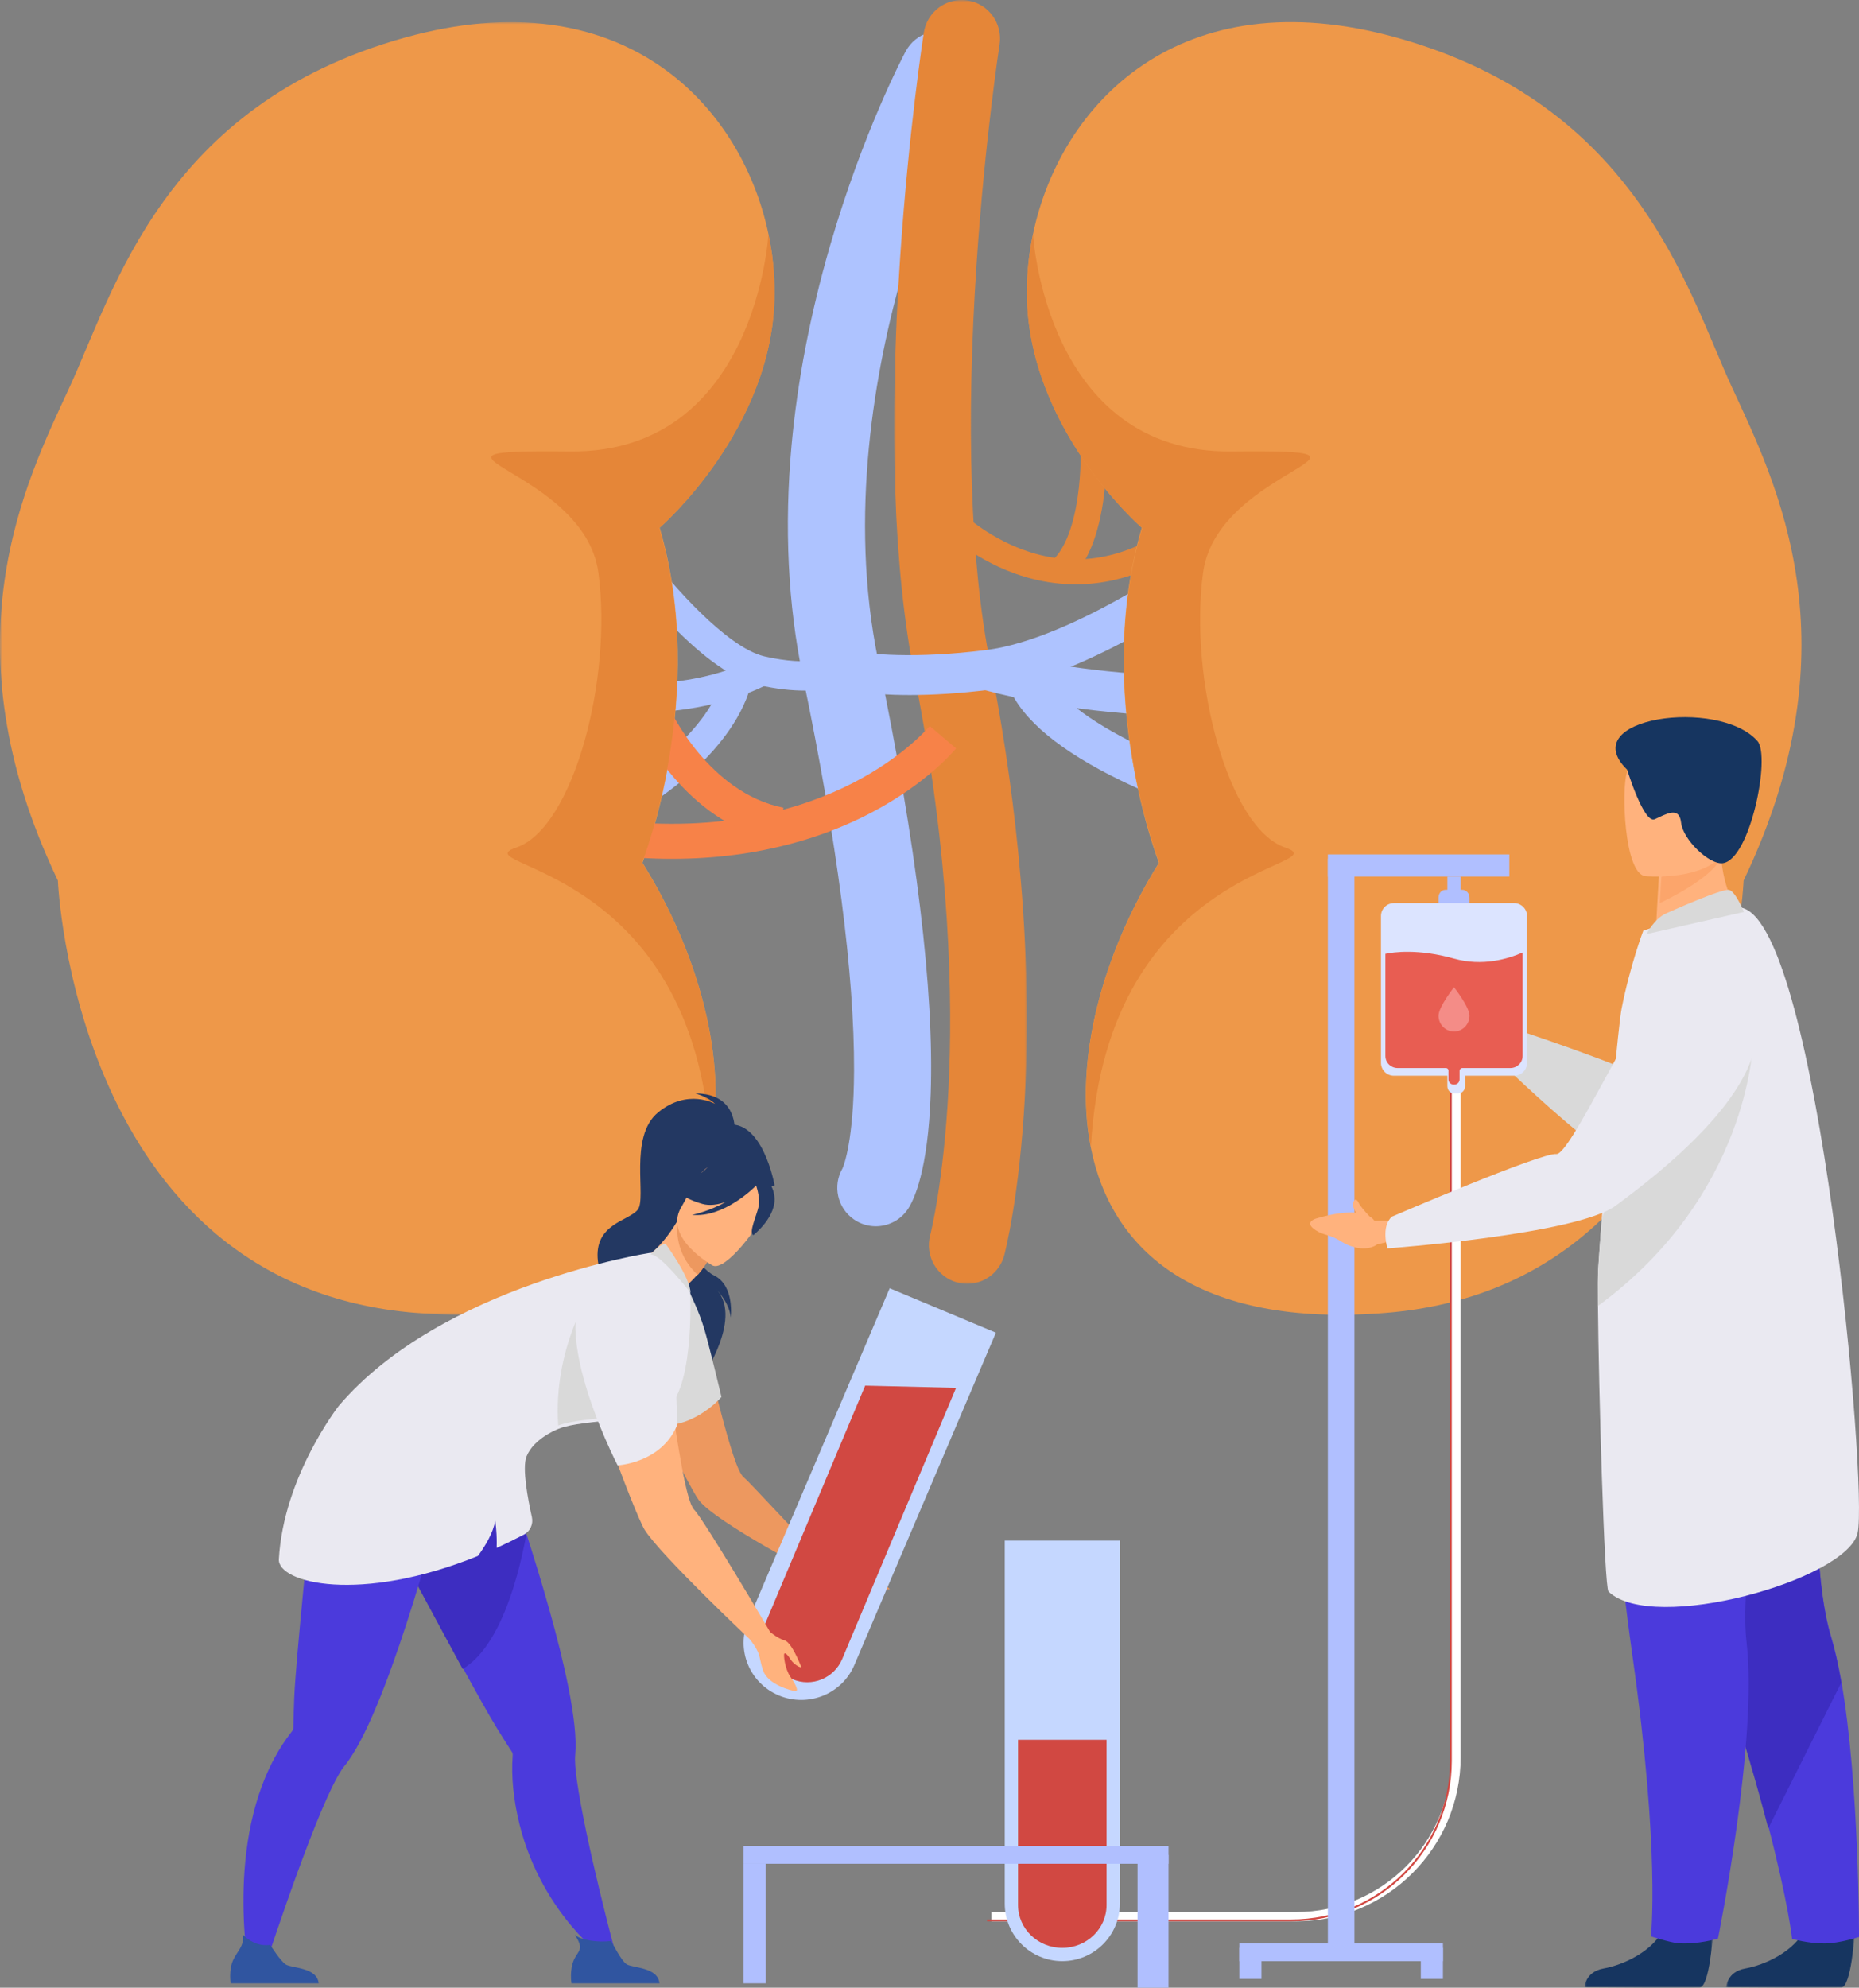
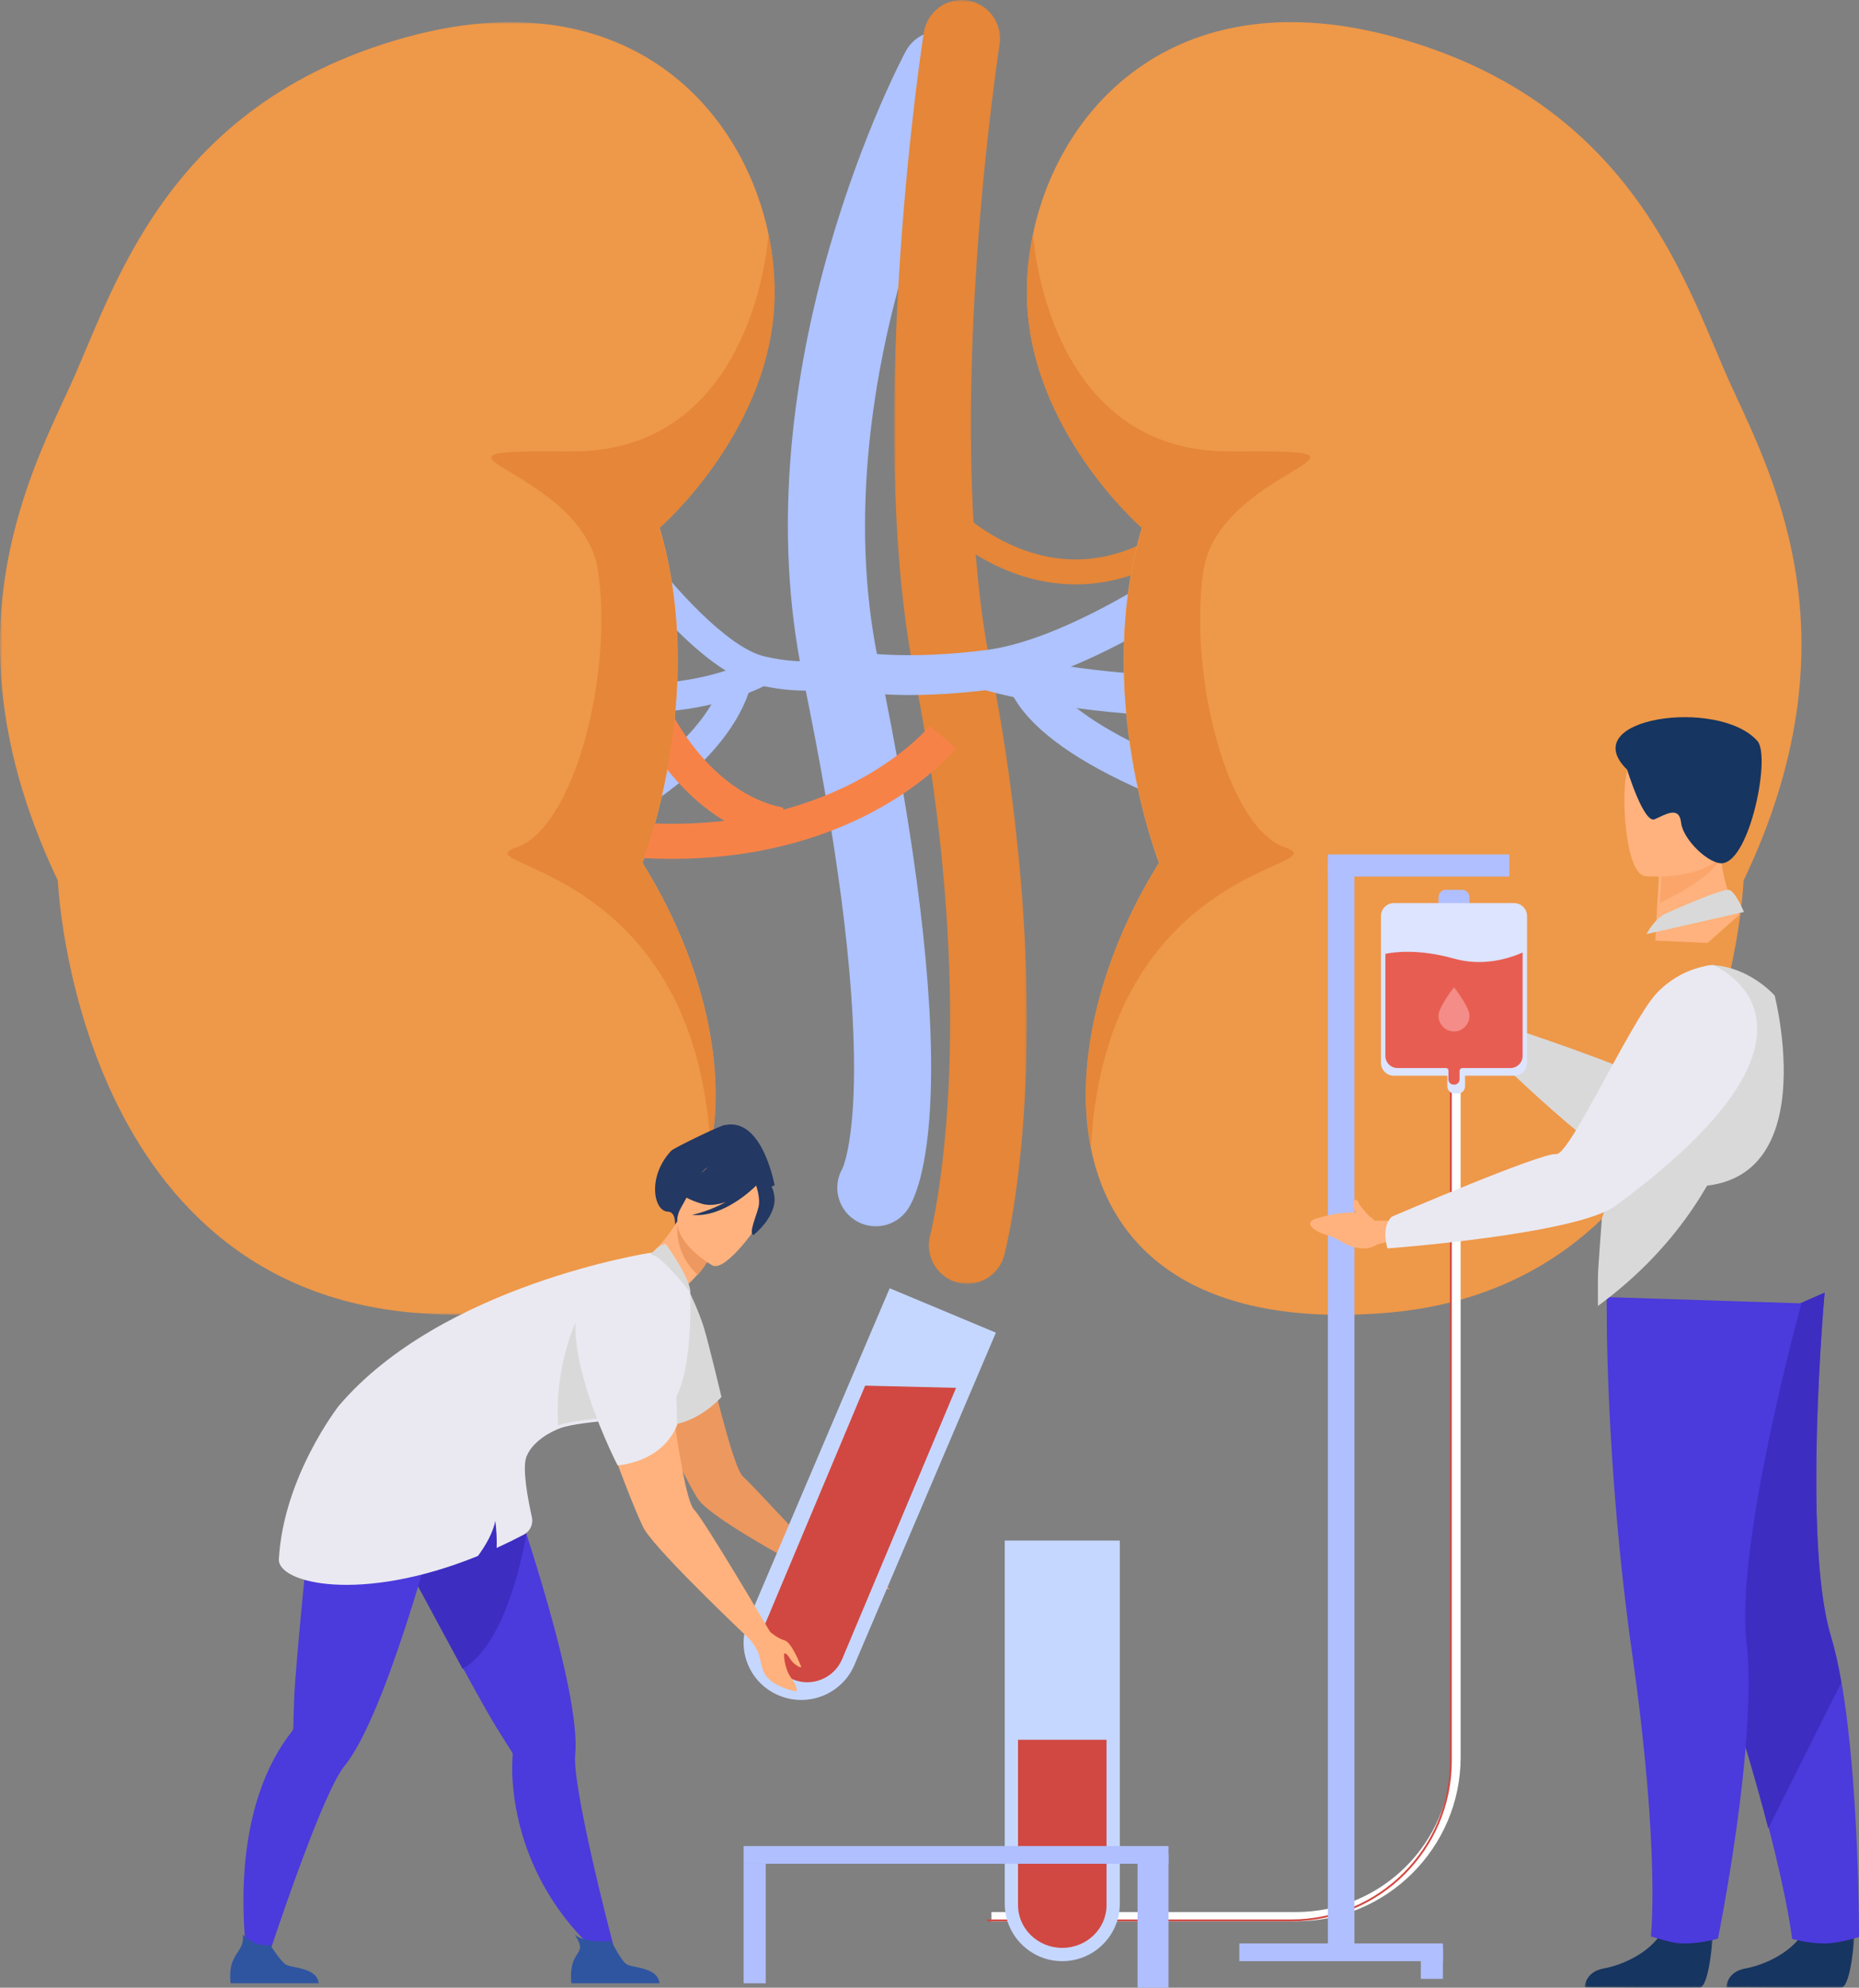
<svg xmlns="http://www.w3.org/2000/svg" xmlns:xlink="http://www.w3.org/1999/xlink" width="420px" height="449px" viewBox="0 0 420 449" version="1.1">
  <rect x="0" y="0" width="420" height="449" fill="#808080" stroke="none" />
  <title>C03538EA-DFCE-4B15-BCAD-314EDAC69210</title>
  <defs>
    <polygon id="path-1" points="0 0 30 0 30 290 0 290" />
    <polygon id="path-3" points="0 0 175 0 175 292 0 292" />
    <polygon id="path-5" points="0 0 29 0 29 16 0 16" />
    <polygon id="path-7" points="0 0 29 0 29 16 0 16" />
  </defs>
  <g id="Pages" stroke="none" stroke-width="1" fill="none" fill-rule="evenodd">
    <g id="ui-maladie_renale" transform="translate(-495, -713)">
      <g id="Group-26-Copy" transform="translate(275, 713)">
        <g id="a-quoi-servent-nos-reins" transform="translate(220, -0)">
          <path d="M190.66,263.424 C190.652,263.436 190.645,263.447 190.637,263.459 C190.645,263.447 190.652,263.436 190.66,263.424 M197.863,277 C196.186,277 194.49,276.516 192.996,275.506 C189.17,272.921 188.054,267.827 190.359,263.901 C190.641,263.259 192.893,257.639 192.954,241.891 C193.038,220.195 189.146,190.228 181.385,152.823 C178.016,136.588 177.157,119.034 178.83,100.648 C180.156,86.072 183.069,70.934 187.487,55.655 C195.003,29.668 204.232,12.318 204.621,11.593 C206.892,7.357 212.168,5.764 216.406,8.034 C220.643,10.304 222.237,15.578 219.966,19.813 C219.881,19.972 211.088,36.564 204.096,60.891 C197.736,83.02 191.591,116.318 198.432,149.289 C207.067,190.91 211.051,223.782 210.271,246.993 C209.681,264.569 206.446,271.156 205.082,273.172 C203.4,275.659 200.656,277 197.863,277" id="Fill-1" fill="#AEC3FF" />
          <g id="Group-5" transform="translate(202, 0)">
            <mask id="mask-2" fill="white">
              <use xlink:href="#path-1" />
            </mask>
            <g id="Clip-4" />
            <path d="M16.525,290 C15.78,290 15.024,289.903 14.27,289.699 C9.654,288.45 6.916,283.675 8.151,279.029 C8.229,278.727 11.223,267.005 12.293,245.87 C13.29,226.199 12.778,194.117 4.677,152.991 C-0.124,128.615 -1.235,96.674 1.373,58.055 C3.303,29.479 6.575,8.26 6.713,7.371 C7.453,2.614 11.885,-0.639 16.611,0.106 C21.338,0.85 24.57,5.31 23.831,10.067 C23.798,10.277 20.521,31.552 18.648,59.401 C16.192,95.897 17.238,127.087 21.673,149.601 C26.376,173.479 31.562,209.85 29.557,247.517 C28.339,270.409 25.026,283.019 24.885,283.544 C23.846,287.435 20.347,290 16.525,290" id="Fill-3" fill="#E58638" mask="url(#mask-2)" />
          </g>
          <path d="M181.773,156 C178.91,156 175.39,155.67 171.22,154.702 C165.749,153.433 159.132,148.83 151.553,141.02 C146.1,135.399 142.165,130.191 142,129.971 L147.271,126 C147.271,126 147.271,126 147.271,126.001 C151.43,131.519 164.103,146.275 172.711,148.272 C182.939,150.644 188.272,148.483 188.324,148.461 L188.284,148.479 L191,154.495 C190.523,154.711 187.43,156 181.773,156" id="Fill-6" fill="#AEC3FF" />
          <path d="M143.694,161 C138.678,161 135.332,160.53 135,160.482 L135.942,154.076 C136.126,154.102 154.507,156.642 170.135,149 L173,154.811 C162.509,159.941 151.222,161 143.694,161" id="Fill-8" fill="#AEC3FF" />
          <path d="M146.295,182 L143.002,176.278 L144.649,179.139 L143,176.28 C143.176,176.174 160.657,165.528 163.656,152 L170,153.463 C166.377,169.809 147.114,181.51 146.295,182" id="Fill-10" fill="#AEC3FF" />
          <path d="M205.531,157 C195.564,157 190.321,155.739 190,155.659 L192.132,146.925 C195.716,147.786 206.772,148.88 222.838,146.83 C242.838,144.278 270.494,124.202 270.771,124 L276,131.285 C274.793,132.167 246.195,152.916 223.956,155.754 C216.656,156.686 210.505,157 205.531,157" id="Fill-12" fill="#AEC3FF" />
          <path d="M275.218,162 C261.55,162 241.056,160.935 222,155.772 L224.321,147 C254.541,155.188 289.929,152.455 290.284,152.427 L291,161.479 C290.398,161.528 284.322,162 275.218,162" id="Fill-14" fill="#AEC3FF" />
          <path d="M272.26,184 C271.888,183.882 263.031,181.062 253.261,176.321 C239.531,169.659 231.032,162.619 228,155.398 L236.298,152 C238.409,157.026 245.84,162.836 257.223,168.359 C266.406,172.815 274.916,175.524 275,175.551 L272.26,184 Z" id="Fill-16" fill="#AEC3FF" />
          <g id="Group-20" transform="translate(0, 5)">
            <mask id="mask-4" fill="white">
              <use xlink:href="#path-3" />
            </mask>
            <g id="Clip-19" />
            <path d="M145.161,189.897 C157.864,210.257 164.463,234.427 160.576,254.137 L160.576,254.141 C155.93,277.722 136.279,294.922 94.133,291.585 C16.754,285.457 13.073,193.904 13.073,193.904 C-12.565,140.222 5.695,104.14 15.712,82.459 C25.733,60.779 37.006,18.626 91.513,3.481 C140.317,-10.081 167.408,18.359 173.608,47.817 L173.612,47.821 C174.557,52.293 175.019,56.791 175,61.166 C174.875,91.84 149.036,114.206 149.036,114.206 C160.158,151.763 145.161,189.897 145.161,189.897" id="Fill-18" fill="#EE9849" mask="url(#mask-4)" />
          </g>
          <path d="M151.828,194 C147.166,194 142.226,193.72 137,193.09 L137.904,185.235 C163.675,188.339 181.91,182.404 192.669,176.877 C204.327,170.889 209.996,164.068 210.051,164 L216,169.052 C215.74,169.373 209.493,176.99 196.559,183.728 C186.999,188.709 172.071,194 151.828,194" id="Fill-21" fill="#F78248" />
          <path d="M175.425,190 C154.425,185.84 144.416,164.016 144,163.089 L151.243,160.006 L147.621,161.548 L151.24,160 C151.326,160.191 160.066,179.1 177,182.455 L175.425,190 Z" id="Fill-23" fill="#F78248" />
          <path d="M243.048,132 C236.151,132 230.184,130.152 225.621,128.044 C216.67,123.911 211.228,118.015 211,117.767 L215.352,114.004 L213.176,115.885 L215.348,114 C215.398,114.053 220.358,119.388 228.297,123.01 C238.668,127.739 249.088,127.467 259.266,122.199 L262,127.201 C255.221,130.709 248.81,132 243.048,132" id="Fill-25" fill="#E58638" />
-           <path d="M240.43,132 L237,127.235 C240.123,124.951 242.355,119.823 243.456,112.404 C244.337,106.468 244.14,101.293 244.137,101.241 L249.974,101 C249.983,101.233 250.195,106.792 249.233,113.275 C247.876,122.421 244.914,128.721 240.43,132" id="Fill-27" fill="#E58638" />
          <path d="M145.065,194.86 C157.809,215.188 164.429,239.321 160.53,259 C156.941,194.624 103.856,195.822 116.685,191.431 C129.514,187.044 138.456,153.302 135.19,129.332 C131.921,105.362 86.79,101.547 128.776,101.98 C170.758,102.413 173.604,53 173.604,53 L173.608,53.004 C174.556,57.469 175.019,61.96 175,66.328 C174.875,96.955 148.952,119.286 148.952,119.286 C160.11,156.785 145.065,194.86 145.065,194.86" id="Fill-29" fill="#E58638" />
          <path d="M261.839,194.897 C249.137,215.257 242.537,239.427 246.424,259.137 L246.424,259.141 C251.07,282.722 270.721,299.922 312.867,296.585 C390.246,290.457 393.927,198.904 393.927,198.904 C419.565,145.222 401.305,109.14 391.288,87.459 C381.267,65.779 369.994,23.626 315.486,8.481 C266.683,-5.081 239.592,23.359 233.392,52.817 L233.388,52.821 C232.442,57.293 231.981,61.791 232,66.166 C232.125,96.84 257.964,119.206 257.964,119.206 C246.843,156.763 261.839,194.897 261.839,194.897" id="Fill-31" fill="#EE9849" />
          <path d="M261.935,194.86 C249.192,215.188 242.571,239.321 246.47,259 C250.059,194.624 303.143,195.822 290.315,191.431 C277.485,187.044 268.544,153.302 271.81,129.332 C275.079,105.362 320.21,101.547 278.224,101.98 C236.242,102.413 233.397,53 233.397,53 L233.393,53.004 C232.444,57.469 231.981,61.96 232,66.328 C232.125,96.955 258.047,119.286 258.047,119.286 C246.89,156.785 261.935,194.86 261.935,194.86" id="Fill-33" fill="#E58638" />
          <path d="M292.844,434 L224,434 L224,431.905 L292.844,431.905 C312.174,431.905 327.901,416.212 327.901,396.922 L327.901,235 L330,235 L330,396.922 C330,417.367 313.332,434 292.844,434" id="Fill-35" fill="#FFFFFF" />
          <path d="M291.739,434 L223,434 L223,433.581 L291.739,433.581 C311.503,433.581 327.581,417.525 327.581,397.79 L327.581,236 L328,236 L328,397.79 C328,417.756 311.733,434 291.739,434" id="Fill-37" fill="#D14842" />
          <path d="M337.751,231.193 C337.751,231.193 337.737,230.638 337.184,229.843 C336.865,229.021 336.307,226.34 336.334,225.799 C336.387,224.77 335.152,225.148 334.619,225.962 C334.44,226.234 334.703,227.362 334.664,227.707 C332.926,226.715 330.211,225.724 325.958,225.06 C325.958,225.06 322.695,224.406 324.594,227.428 C325.863,229.447 327.096,229.566 328.93,232.384 C330.764,235.202 333.728,236.925 336.132,236.432 L338.847,237 L341,232.708 L337.751,231.193 Z" id="Fill-39" fill="#FFB27D" />
          <path d="M400.943,224.872 C400.943,224.872 414.007,275.467 374.29,267.057 C363.567,264.787 335,236.004 335,236.004 C335,236.004 337.749,231.618 341.133,232.084 C341.133,232.084 368.732,241.157 373.146,244.442 C375.591,246.261 378.382,217.597 386.836,218.004 C395.29,218.412 400.943,224.872 400.943,224.872" id="Fill-41" fill="#D9D9D9" />
          <g id="Group-45" transform="translate(390, 433)">
            <mask id="mask-6" fill="white">
              <use xlink:href="#path-5" />
            </mask>
            <g id="Clip-44" />
            <path d="M29,3.847 C29,3.847 28.268,15.805 25.984,15.977 C25.68,16 14.4,16 14.4,16 L0,15.916 C0,15.916 0.094,12.401 4.304,11.657 C8.513,10.915 15.558,7.918 18.108,2.283 C20.79,-3.646 29,3.847 29,3.847" id="Fill-43" fill="#163560" mask="url(#mask-6)" />
          </g>
          <path d="M420,437.538 C420,437.538 415.609,439 412.181,439 C408.358,439 404.882,437.963 404.882,437.963 C404.882,437.963 404.055,430.005 399.507,412.469 C397.122,403.278 393.716,391.46 388.871,376.776 C375.474,336.191 371.399,312.45 371.028,310.201 C371.008,310.083 371,310.024 371,310.024 L371.044,310.004 L412.231,292 C412.231,292 407.141,347.934 413.636,369.404 C414.545,372.405 415.325,375.901 415.993,379.69 C420.095,403.01 420,437.538 420,437.538" id="Fill-46" fill="#4B3ADC" />
          <path d="M416,380.076 L399.501,413 C397.114,403.769 393.706,391.899 388.857,377.149 C375.449,336.386 371.372,312.539 371,310.281 C371.004,310.214 371.008,310.151 371.016,310.083 L412.235,292 C412.235,292 407.141,348.181 413.641,369.745 C414.551,372.759 415.331,376.271 416,380.076" id="Fill-48" fill="#3D2DC1" />
          <g id="Group-52" transform="translate(358, 433)">
            <mask id="mask-8" fill="white">
              <use xlink:href="#path-7" />
            </mask>
            <g id="Clip-51" />
            <path d="M29,3.847 C29,3.847 28.268,15.805 25.984,15.977 C25.681,16 14.4,16 14.4,16 L0,15.916 C0,15.916 0.094,12.401 4.304,11.657 C8.513,10.915 15.558,7.918 18.107,2.283 C20.79,-3.646 29,3.847 29,3.847" id="Fill-50" fill="#163560" mask="url(#mask-8)" />
          </g>
          <path d="M363.011,293 C363.011,293 362.474,329.31 368.801,373.893 C375.128,418.476 372.984,437.4 372.984,437.4 C372.984,437.4 377.331,438.798 379.085,438.94 C383.555,439.302 388.138,437.9 388.138,437.9 C388.138,437.9 397.195,393.301 394.598,370.986 C392.001,348.672 407,294.415 407,294.415 L363.011,293 Z" id="Fill-53" fill="#4B3ADC" />
          <path d="M393,206.631 L385.788,213 L374,212.478 C374.028,211.523 374.244,207.55 374.443,203.951 C374.456,203.739 374.469,203.527 374.479,203.319 C374.653,200.257 374.805,197.626 374.805,197.626 L384.864,191.342 L388.614,189 C388.613,189.064 388.768,192.35 388.793,192.829 C389.223,201.342 393,206.631 393,206.631" id="Fill-55" fill="#FFB27D" />
-           <path d="M361.016,294.595 C361.181,313.761 362.46,358.6 363.402,359.512 C373.398,369.149 417.363,356.87 419.694,346.254 C422.022,335.637 410.835,210.131 393.763,205.119 C390.221,204.081 371.28,210.195 371.28,210.195 C371.28,210.195 368.311,217.957 366.361,227.845 C365.64,231.509 363.282,257.65 361.906,275.119 C361.544,279.775 361.246,283.814 361.071,286.647 C361,287.818 360.984,290.67 361.016,294.595" id="Fill-57" fill="#EAE9F1" />
          <path d="M388.808,193.774 C386.984,197.868 378.544,202.309 375,204 C375.013,203.8 375.026,203.6 375.037,203.405 C375.213,200.521 375.368,198.043 375.368,198.043 L385.607,192.127 C388.016,191.779 389.561,192.089 388.808,193.774" id="Fill-59" fill="#FCA56B" />
          <path d="M371.683,197.912 C371.683,197.912 390.111,199.58 391.002,188.387 C391.892,177.194 394.87,169.871 383.141,168.332 C371.413,166.794 368.784,170.892 367.554,174.558 C366.324,178.223 366.912,197.189 371.683,197.912" id="Fill-61" fill="#FFB27D" />
          <path d="M367.628,173.874 C367.628,173.874 371.384,186.149 373.854,185.056 C376.324,183.962 379.383,181.979 379.807,185.83 C380.23,189.681 386.17,195.332 389.188,194.985 C395.407,194.268 400.076,170.823 397.059,167.396 C388.353,157.509 355.584,162.115 367.628,173.874" id="Fill-63" fill="#163560" />
          <path d="M376.542,206.271 C376.762,206.178 389.256,200.544 390.717,201.03 C392.178,201.514 394,206 394,206 L372,211 C372,211 373.732,207.461 376.542,206.271" id="Fill-65" fill="#D9D9D9" />
          <path d="M361.016,295 C395.067,270.039 396,236 396,236 C379.799,245.265 366.894,258.488 361.902,275.323 C361.541,280.028 361.245,284.108 361.071,286.97 C361,288.153 360.984,291.034 361.016,295" id="Fill-67" fill="#D9D9D9" />
          <path d="M325,205 L332,205 L332,202.791 C332,201.802 331.283,201 330.397,201 L326.557,201 C325.697,201 325,201.78 325,202.741 L325,205 Z" id="Fill-69" fill="#B0BFFF" />
          <path d="M314.936,243 L342.064,243 C343.686,243 345,241.699 345,240.095 L345,206.905 C345,205.301 343.686,204 342.064,204 L314.936,204 C313.314,204 312,205.301 312,206.905 L312,240.095 C312,241.699 313.314,243 314.936,243" id="Fill-71" fill="#DCE4FF" />
          <path d="M328.543,247 L329.457,247 C330.309,247 331,246.267 331,245.364 L331,242.636 C331,241.733 330.309,241 329.457,241 L328.543,241 C327.691,241 327,241.733 327,242.636 L327,245.364 C327,246.267 327.691,247 328.543,247" id="Fill-73" fill="#DCE4FF" />
          <path d="M344,215.164 L344,238.542 C344,240.043 342.756,241.262 341.221,241.262 L330.4,241.262 C330.046,241.262 329.758,241.542 329.758,241.889 L329.758,243.831 C329.758,244.476 329.224,245 328.564,245 L328.435,245 C327.777,245 327.242,244.476 327.242,243.831 L327.242,241.801 C327.242,241.503 326.995,241.262 326.691,241.262 L315.779,241.262 C314.244,241.262 313,240.043 313,238.542 L313,215.459 C314.786,215.08 320.387,214.26 328.5,216.538 C334.933,218.344 340.718,216.612 344,215.164" id="Fill-75" fill="#E85D52" />
          <path d="M332,229.426 C332,227.453 328.5,223 328.5,223 C328.5,223 325,227.453 325,229.426 C325,231.4 326.567,233 328.5,233 C330.433,233 332,231.4 332,229.426" id="Fill-77" fill="#F48C87" />
-           <polygon id="Fill-79" fill="#B0BFFF" points="327 203 330 203 330 198 327 198" />
          <polygon id="Fill-81" fill="#B0BFFF" points="300 442 306 442 306 194 300 194" />
          <polygon id="Fill-82" fill="#B0BFFF" points="300 198 341 198 341 193 300 193" />
          <path d="M310.489,275.747 C310.489,275.747 310.252,275.259 309.437,274.783 C308.82,274.184 307.206,272.299 307.005,271.809 C306.372,270.261 305.48,271.16 305.749,272.611 C305.808,272.925 306.221,273.611 306.326,273.934 C304.374,273.776 301.552,274.027 297.491,275.21 C297.491,275.21 294.316,275.989 297.232,277.885 C299.181,279.152 300.329,278.743 303.104,280.485 C305.88,282.226 309.221,282.523 311.166,281.081 L313.817,280.455 L314,275.74 L310.489,275.747 Z" id="Fill-83" fill="#FFB27D" />
          <path d="M387.045,218 C387.045,218 420.393,231.716 365.018,272.358 C356.162,278.858 313.466,282 313.466,282 C313.466,282 311.917,277.112 314.466,274.828 C314.466,274.828 348.195,260.318 351.615,260.686 C354.649,261.013 368.457,230.582 374.251,224.396 C380.045,218.211 387.045,218 387.045,218" id="Fill-84" fill="#EAE9F1" />
          <polygon id="Fill-85" fill="#B0BFFF" points="280 443 326 443 326 439 280 439" />
-           <polygon id="Fill-86" fill="#B0BFFF" points="280 447 285 447 285 440 280 440" />
          <polygon id="Fill-87" fill="#B0BFFF" points="321 447 326 447 326 440 321 440" />
          <path d="M156.415,294.977 C154.264,288.093 144.909,286.803 141.145,292.96 C140.468,294.068 140.039,295.34 140.002,296.797 C139.795,304.868 155.769,336.108 157.889,338.871 C161.749,343.902 185.049,356 185.049,356 L190,355.281 C190,355.281 187.201,353.528 184.302,350.644 C178.316,344.689 169.589,335.007 167.99,333.666 C165.246,331.365 160.5,308.046 156.415,294.977" id="Fill-88" fill="#ED985F" />
          <path d="M163.849,254.138 C163.982,253.62 152.241,259.294 151.646,259.936 C146.139,265.87 147.71,273.614 150.86,273.688 C152.881,273.736 152.489,277 152.489,277 L175,267.747 C175,267.747 172.29,252.392 163.849,254.138" id="Fill-89" fill="#233862" />
-           <path d="M165.984,255.571 C165.984,255.571 166.778,247 157.11,247 C157.11,247 160.04,247.787 161.555,249.362 C161.555,249.362 155.389,245.776 148.679,251.285 C141.969,256.796 146.138,270.614 144.098,273.239 C142.057,275.863 134.11,276.387 135.082,284.871 C136.053,293.355 160.301,303.981 158.744,311 C158.744,311 168.247,297.162 161.452,290.847 C161.452,290.847 164.764,293.938 165.101,297.611 C165.101,297.611 166,290.44 161.393,288.145 C157.316,286.115 153.976,278.691 154.33,277.364 C154.683,276.037 165.984,255.571 165.984,255.571" id="Fill-90" fill="#233862" />
          <path d="M139,441 L134.259,440.301 C134.259,440.301 118.317,427.596 115.943,403.888 C115.701,401.476 115.651,399.027 115.83,396.558 C115.851,396.273 115.82,395.988 115.664,395.749 C115.664,395.748 115.663,395.746 115.659,395.742 C115.149,394.958 113.879,392.993 112.16,390.198 C110.465,387.444 107.565,382.239 104.374,376.397 C98.626,365.877 91.934,353.295 89.638,349.288 C82.324,336.516 85.849,327.928 85.849,327.928 C85.849,327.928 106.253,325.905 111.845,321 L113.858,324.113 C113.858,324.113 118.279,343.742 118.07,343.832 C118.288,344.5 118.509,345.179 118.734,345.871 C122.223,356.671 126.236,370.169 128.424,381.163 C129.653,387.348 130.305,392.738 129.955,396.41 C129.834,397.669 129.981,399.605 130.315,401.995 C132.291,416.082 139,441 139,441" id="Fill-91" fill="#4B3ADC" />
          <path d="M149,448 L129.109,448 C129.109,448 128.632,444.987 129.671,442.701 C130.667,440.508 132.086,440.438 129.853,437 C131.117,438.293 135.18,438.828 138.055,438.444 C138.408,439.012 140.327,442.821 141.504,443.661 C142.803,444.589 148.6,444.258 149,448" id="Fill-92" fill="#3055A0" />
          <path d="M119,346.142 C117.258,355.803 113.145,371.882 104.527,377 C98.734,366.365 91.988,353.647 89.674,349.596 C82.303,336.685 85.856,328.004 85.856,328.004 C85.856,328.004 106.421,325.959 112.057,321 L114.086,324.147 C114.086,324.147 118.542,343.989 118.331,344.081 C118.551,344.755 118.774,345.442 119,346.142" id="Fill-93" fill="#3D2DC1" />
          <path d="M104.933,329.606 L105,325.877 C97.587,326.814 79.44,317 79.44,317 C79.44,317 71.685,322.169 70.623,336.932 C70.105,344.138 66.827,374.61 66.464,383.71 C66.332,387.008 66.288,389.361 66.273,390.302 C66.275,390.307 66.274,390.309 66.274,390.311 C66.27,390.598 66.135,390.851 65.959,391.079 C64.425,393.032 63.094,395.102 61.942,397.249 C50.631,418.34 56.546,447 56.546,447 L59.173,446.33 C59.173,446.33 68.737,416.621 74.988,403.77 C76.049,401.59 77.013,399.895 77.819,398.913 C80.17,396.052 82.648,391.194 85.091,385.347 C89.709,374.292 94.192,359.705 97.389,348.41 C97.615,348.451 104.933,329.606 104.933,329.606" id="Fill-94" fill="#4B3ADC" />
          <path d="M144.042,284.887 C145.762,284.551 149.54,281.655 152.919,276 L153.376,276.38 L161,282.789 C161,282.789 159.799,285.402 157.755,287.723 C155.552,290.225 153.757,291.695 151.484,292.982 C152.098,293.445 143.323,284.593 144.042,284.887" id="Fill-95" fill="#FFB27D" />
          <path d="M155.835,292 C155.835,292 157.941,296.291 159.065,300.009 C160.188,303.726 163,315.55 163,315.55 C163,315.55 157.201,322.382 149.135,321.983 C149.135,321.983 144.798,314.973 146.326,308.642 C147.855,302.312 155.835,292 155.835,292" id="Fill-96" fill="#D9D9D9" />
          <path d="M161,282.78 C161,282.78 159.982,285.288 157.637,288 C153.284,283.935 152.719,279.083 153.098,276 L161,282.78 Z" id="Fill-97" fill="#ED985F" />
          <path d="M161.004,285.87 C161.004,285.87 149.896,279.679 153.852,272.81 C157.807,265.942 159.038,260.517 166.297,264.179 C173.556,267.841 173.413,271.251 172.649,273.865 C171.886,276.479 163.995,287.303 161.004,285.87" id="Fill-98" fill="#FFB27D" />
          <path d="M174.926,270.015 C174.412,266.877 172.849,266.577 171.76,266.787 C167.615,259.796 160.845,262.524 160.845,262.524 C157.229,267.154 152,267.943 152,267.943 C152,267.943 153.303,270.415 158.668,271.944 C160.306,272.412 162.167,272.129 163.961,271.513 C160.238,273.63 156.346,274.441 156.346,274.441 C163.416,275.101 170.143,268.508 170.841,267.802 C171.167,268.824 171.739,270.963 171.397,272.527 C170.931,274.652 169.082,278.502 170.211,279 C170.211,279 175.697,274.721 174.926,270.015" id="Fill-99" fill="#233862" />
          <path d="M72,448 L52.109,448 C52.109,448 51.632,445.026 52.671,442.769 C53.667,440.604 55.226,439.62 54.853,437 C56.117,438.277 58.177,439.707 61.053,439.327 C61.405,439.887 63.327,442.887 64.504,443.716 C65.803,444.633 71.6,444.306 72,448" id="Fill-100" fill="#3055A0" />
          <path d="M149.464,318.833 C146.908,319.735 143.321,320.23 139.652,320.633 C134.428,321.21 129.035,321.603 126.21,322.744 C125.658,322.965 124.051,323.645 122.441,324.824 L122.441,324.827 C122.441,324.827 122.402,324.852 122.331,324.911 C121.797,325.304 121.264,325.759 120.773,326.271 C120.024,327.05 119.37,327.961 118.951,329.006 C117.915,331.594 119.287,338.77 120.166,342.692 C120.52,344.27 119.784,345.902 118.362,346.647 C116.376,347.685 114.424,348.646 112.506,349.522 C112.404,349.569 112.306,349.612 112.204,349.659 C112.222,349.26 112.228,348.864 112.228,348.477 C112.232,345.771 111.892,343.519 111.892,343.519 C111.421,346.251 109.641,349.201 107.982,351.471 C81.324,362.289 62.698,357.586 63.004,352.198 C64.055,333.487 76.532,317.573 76.532,317.573 C99.801,290.209 146.871,283.006 146.871,283.006 C146.871,283.006 149.125,282.731 151.844,286.037 C155.758,290.798 155.952,292.04 155.952,292.04 C155.952,292.04 156.985,316.179 149.464,318.833" id="Fill-101" fill="#EAE9F1" />
          <path d="M140,319.929 C134.605,320.495 129.034,320.882 126.116,322 C124.923,304.878 133.333,292 133.333,292 C133.333,292 138.818,313.45 140,319.929" id="Fill-102" fill="#D9D9D9" />
          <path d="M147,283.412 C147,283.412 149.031,280.921 150.404,281.002 C150.404,281.002 155.955,288.541 156,292 C156,292 149.076,283.062 147,283.412" id="Fill-103" fill="#D9D9D9" />
          <path d="M200.994,358.983 C200.994,358.983 198.041,359.041 197.404,358.941 C196.779,358.842 195.942,358.544 195.101,358.512 C194.274,358.479 193.514,358.772 192.738,358.946 C192.622,358.973 192.504,358.983 192.386,358.983 L187.488,358.983 C187.488,358.983 186.997,358.727 186.459,357.781 C186.227,357.371 186.195,356.396 185.666,356.075 C182.701,354.264 190.594,355.289 190.594,355.289 C190.594,355.289 195.549,355.19 196.007,355.564 C196.822,356.234 201.179,358.727 200.994,358.983" id="Fill-104" fill="#ED985F" />
          <path d="M187.079,359.04 C187.079,359.04 190.134,359.903 190.965,360.458 L191.841,361 C191.841,361 192.348,360.446 191.55,359.83 C191.128,359.504 189.965,358.555 189.927,357.464 C189.889,356.374 186.439,357.326 187.079,359.04" id="Fill-105" fill="#ED985F" />
          <path d="M240,443 L240,443 C232.82,443 227,437.186 227,430.014 L227,348 L253,348 L253,430.014 C253,437.186 247.18,443 240,443" id="Fill-106" fill="#C5D7FF" />
          <path d="M240,440 L240,440 C234.477,440 230,435.672 230,430.334 L230,393 L250,393 L250,430.334 C250,435.672 245.523,440 240,440" id="Fill-107" fill="#D14842" />
          <path d="M175.962,382.981 L175.962,382.981 C169.336,380.211 166.232,372.642 169.028,366.076 L201.005,291 L225,301.034 L193.023,376.11 C190.226,382.676 182.588,385.752 175.962,382.981" id="Fill-108" fill="#C5D7FF" />
          <path d="M179.054,379.32 L177.242,378.551 C172.88,376.701 170.836,371.647 172.677,367.263 L195.464,313 L216,313.497 L190.285,374.732 C188.445,379.116 183.416,381.17 179.054,379.32" id="Fill-109" fill="#D14842" />
          <path d="M173.4,368.144 C173.4,368.144 175.548,370.094 177.182,370.506 C178.815,370.918 180.671,375.698 180.968,376.381 C181.265,377.064 179.409,376.078 178.666,374.914 C177.924,373.75 177.417,373.295 177.2,373.548 C176.983,373.801 177.33,376.988 178.568,378.758 C179.805,380.529 180.547,382.097 179.656,381.995 C178.765,381.894 173.469,380.579 172.38,377.291 C171.291,374.003 172.09,373.888 169.587,370.506 C167.084,367.124 173.4,368.144 173.4,368.144" id="Fill-110" fill="#FFB27D" />
          <path d="M145.255,289 C145.255,289 132.111,290.303 131.058,298.875 C130.004,307.446 143.658,342.357 145.614,345.518 C149.174,351.273 170.136,371 170.136,371 L174,368.65 C174,368.65 159.131,343.386 156.829,341.021 C153.214,337.31 149.705,291.969 145.255,289" id="Fill-111" fill="#FFB27D" />
          <path d="M152.486,304.515 C152.486,304.515 153.843,282.509 136.903,287.83 C119.963,293.151 139.532,331 139.532,331 C139.532,331 149.474,330.512 153,321.887 L152.486,304.515 Z" id="Fill-112" fill="#EAE9F1" />
          <polygon id="Fill-113" fill="#B0BFFF" points="168 421 264 421 264 417 168 417" />
          <polygon id="Fill-114" fill="#B0BFFF" points="168 448 173 448 173 421 168 421" />
          <polygon id="Fill-115" fill="#B0BFFF" points="257 449 264 449 264 419 257 419" />
        </g>
      </g>
    </g>
  </g>
</svg>